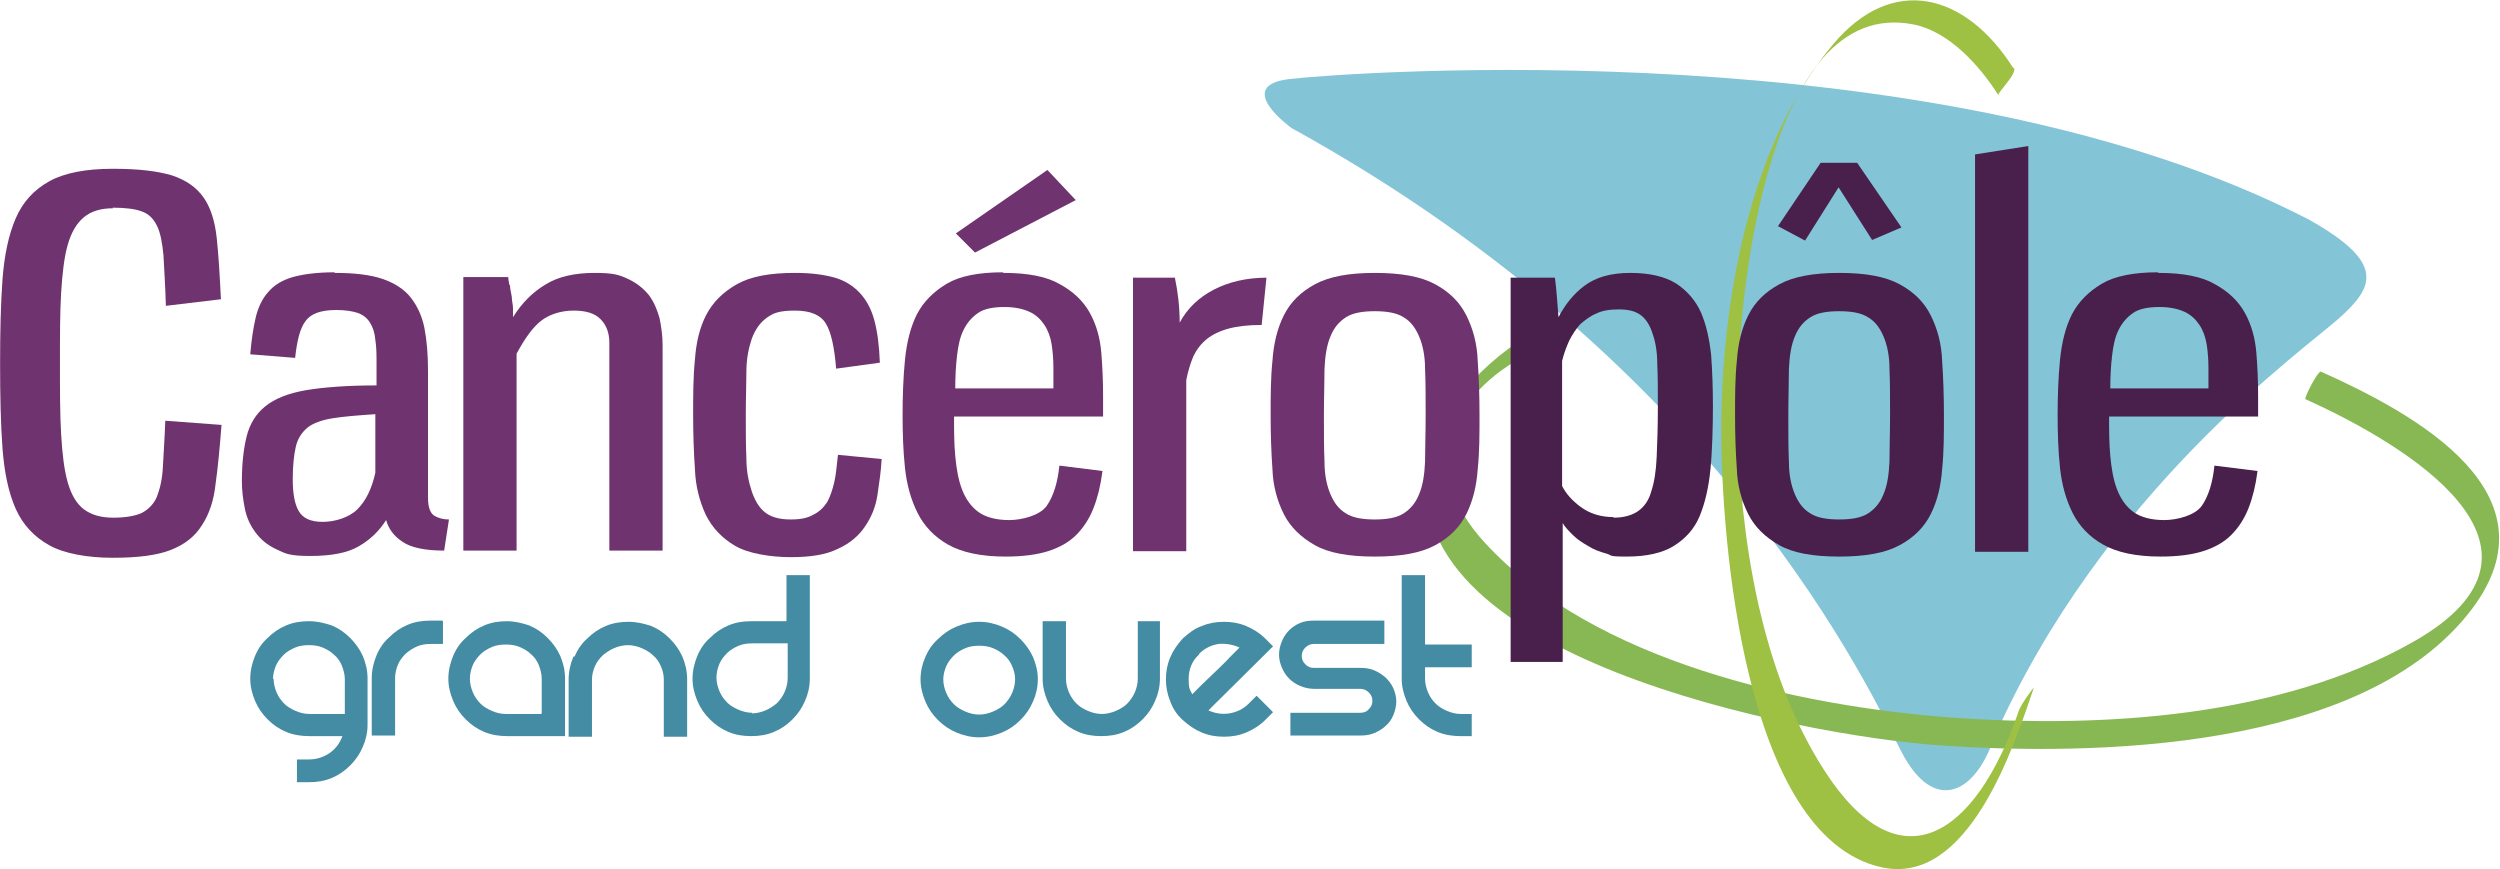
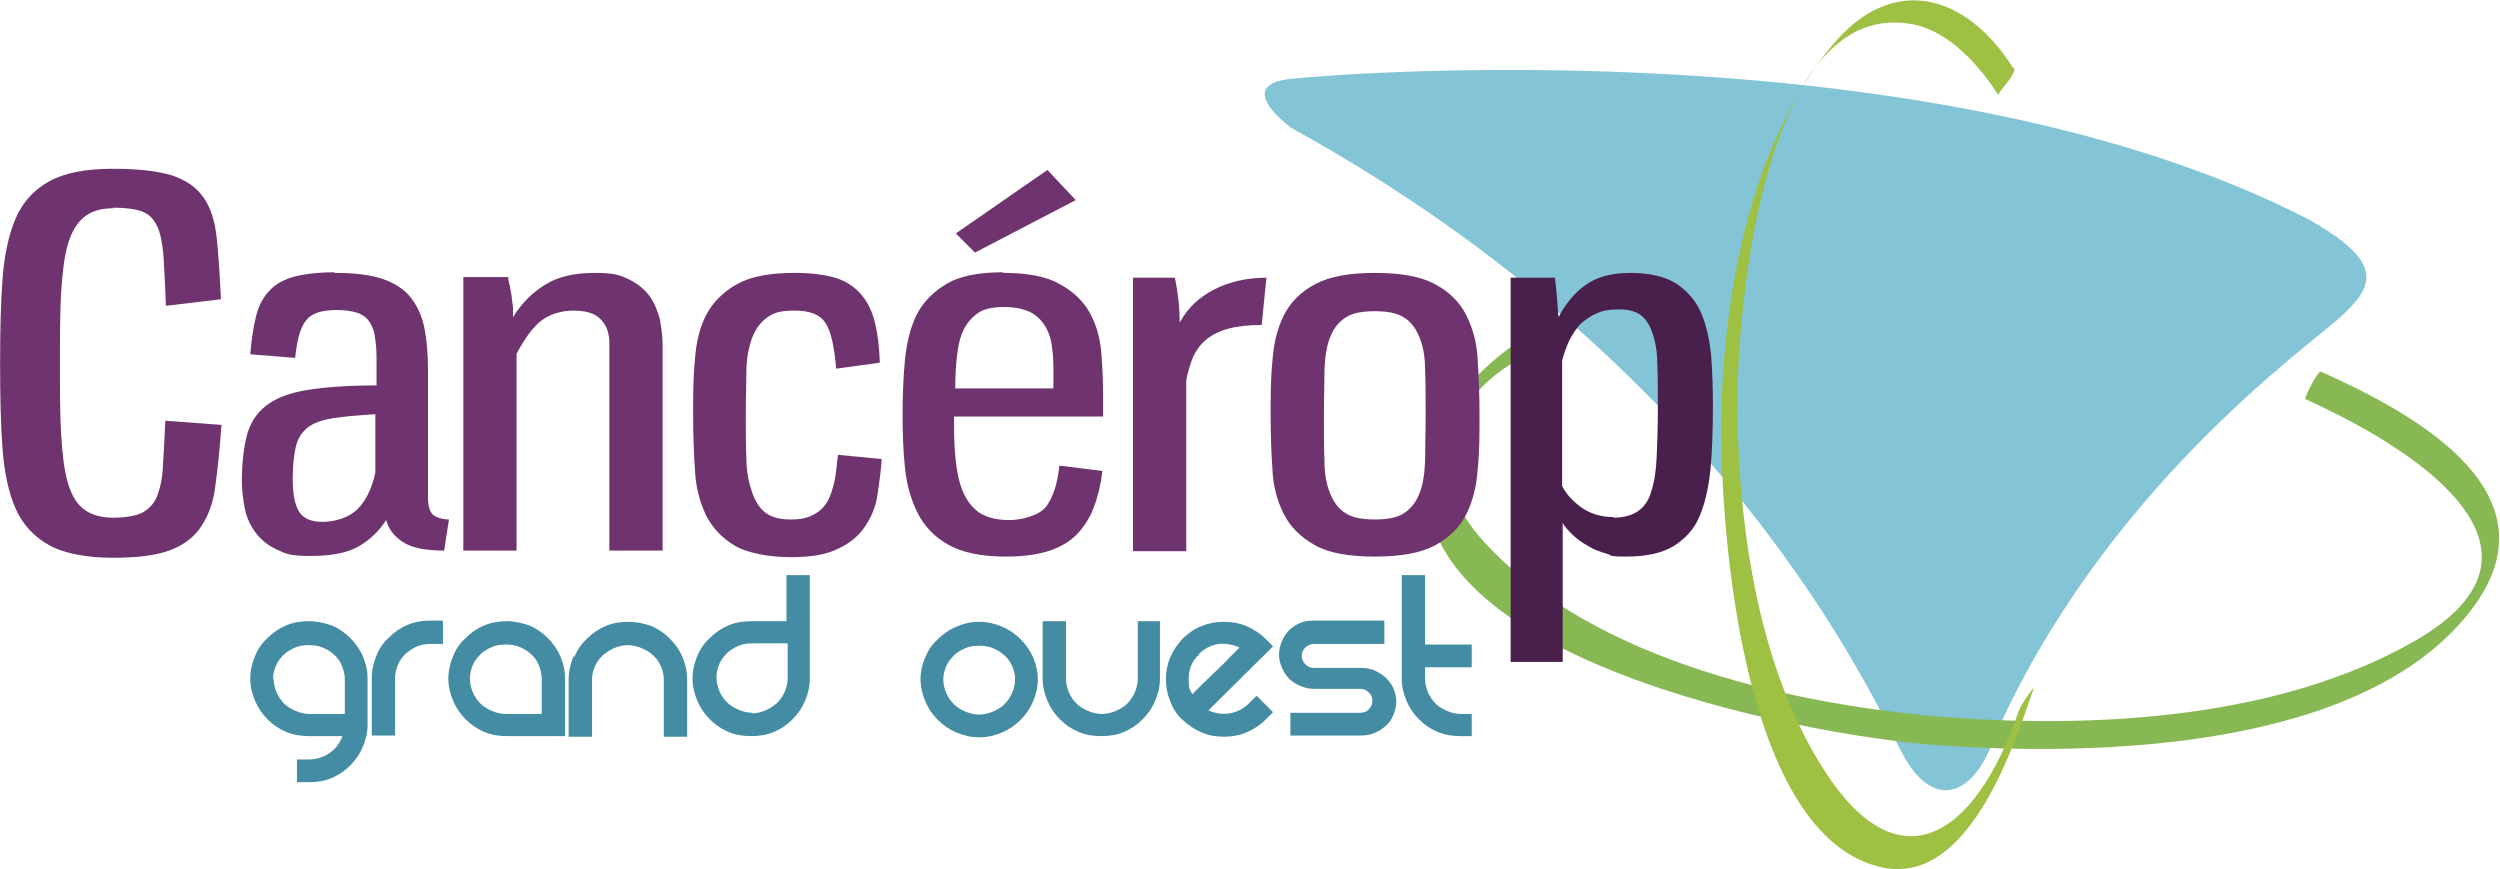
<svg xmlns="http://www.w3.org/2000/svg" id="Calque_1" data-name="Calque 1" width="147.3mm" height="51.2mm" version="1.1" viewBox="0 0 417.5 145.2">
  <defs>
    <style>
      .cls-1 {
        fill: #88b853;
      }

      .cls-1, .cls-2, .cls-3, .cls-4, .cls-5, .cls-6 {
        stroke-width: 0px;
      }

      .cls-2 {
        fill: #49204c;
      }

      .cls-3 {
        fill: #83c4d7;
      }

      .cls-4 {
        fill: #9ec043;
      }

      .cls-5 {
        fill: #448ca3;
      }

      .cls-6 {
        fill: #6f346f;
      }
    </style>
  </defs>
  <g>
    <path class="cls-3" d="M215.7,21.4s-9.9-7.1-.3-8.2c9.6-1.1,108.4-8.5,170.3,23.5,13,7.3,10.8,11.3,5,16.5-5.8,5.2-39.6,29.1-57.7,70.3-3.3,9.5-10.1,12.2-15.3,2.3-5.2-9.9-29.7-64.6-102-104.4Z" />
    <path class="cls-1" d="M258,54.5c-8.1,4.1-17.1,12.4-19.2,21.7-7.7,33.7,62.8,46.7,84.6,48.3,26.3,1.9,71.5,1,89.5-22.7,14.6-19.3-9.1-32.5-25.2-39.7-.5-.2-2.9,4.5-2.6,4.6,16.9,7.6,45.5,24.9,18.1,40.5-22.3,12.7-52.2,14.5-77.2,12.7-25.7-1.9-59.8-9.4-78-29.2-11.2-12.1-6.2-24.7,7.5-31.7,1.2-.6,1.9-4.2,2.4-4.5h0Z" />
    <path class="cls-4" d="M336.3,11.4c-7.9-12.5-20.2-15.9-30.2-3.9-14.1,16.9-18.6,43.4-18.6,64.5,0,17.7,3.7,67.7,26.7,72.9,14.5,3.3,22.1-19.9,25.5-29.9.1-.4-2.2,2.8-2.5,3.8-7.2,21.1-20,29.4-32.5,9.9-10.7-16.6-14.1-39.2-14.5-58.5-.4-17.7,4.3-71.2,29.5-66.1,5.9,1.2,11,6.9,14.1,11.8-.2-.4,3.2-3.6,2.6-4.6h0Z" />
    <g>
      <path class="cls-5" d="M51.5,103.8c1.4,0,2.6.3,3.8.7,1.2.5,2.2,1.2,3.1,2.1.9.9,1.6,1.9,2.1,3,.5,1.2.8,2.4.8,3.8v7.7c0,1.3-.3,2.6-.8,3.7-.5,1.2-1.2,2.2-2.1,3.1-.9.9-1.9,1.6-3.1,2.1-1.2.5-2.4.7-3.8.7h-2v-3.8h2c1.3,0,2.5-.4,3.5-1.1,1-.7,1.7-1.7,2.1-2.8h-5.6c-1.3,0-2.6-.2-3.8-.7-1.2-.5-2.2-1.2-3.1-2.1-.9-.9-1.6-1.9-2.1-3.1-.5-1.2-.8-2.4-.8-3.7s.3-2.6.8-3.8c.5-1.2,1.2-2.2,2.1-3,.9-.9,1.9-1.6,3.1-2.1,1.2-.5,2.4-.7,3.8-.7ZM45.6,113.4c0,.8.2,1.6.5,2.3.3.7.7,1.3,1.3,1.9.5.5,1.2.9,1.9,1.2.7.3,1.5.5,2.3.5h5.9v-5.8c0-.8-.2-1.5-.5-2.3-.3-.7-.7-1.3-1.3-1.8-.5-.5-1.2-.9-1.9-1.2-.7-.3-1.5-.4-2.3-.4s-1.6.1-2.3.4c-.7.3-1.4.7-1.9,1.2-.5.5-1,1.1-1.3,1.8-.3.7-.5,1.5-.5,2.3Z" />
      <path class="cls-5" d="M73.9,103.8v3.8h-2c-.8,0-1.6.1-2.3.4-.7.3-1.3.7-1.9,1.2-.5.5-1,1.1-1.3,1.8-.3.7-.5,1.5-.5,2.3v9.6h-3.9v-9.6c0-1.3.3-2.6.8-3.8.5-1.2,1.2-2.2,2.1-3,.9-.9,1.9-1.6,3.1-2.1,1.2-.5,2.4-.7,3.8-.7h2Z" />
      <path class="cls-5" d="M84.5,103.8c1.4,0,2.6.3,3.8.7,1.2.5,2.2,1.2,3.1,2.1.9.9,1.6,1.9,2.1,3,.5,1.2.8,2.4.8,3.8v9.6h-9.7c-1.3,0-2.6-.2-3.8-.7-1.2-.5-2.2-1.2-3.1-2.1-.9-.9-1.6-1.9-2.1-3.1-.5-1.2-.8-2.4-.8-3.7s.3-2.6.8-3.8c.5-1.2,1.2-2.2,2.1-3,.9-.9,1.9-1.6,3.1-2.1,1.2-.5,2.4-.7,3.8-.7ZM90.4,119.2v-5.8c0-.8-.2-1.5-.5-2.3-.3-.7-.7-1.3-1.3-1.8-.5-.5-1.2-.9-1.9-1.2-.7-.3-1.5-.4-2.3-.4s-1.6.1-2.3.4c-.7.3-1.4.7-1.9,1.2-.5.5-1,1.1-1.3,1.8-.3.7-.5,1.5-.5,2.3s.2,1.6.5,2.3c.3.7.7,1.3,1.3,1.9.5.5,1.2.9,1.9,1.2.7.3,1.5.5,2.3.5h5.9Z" />
      <path class="cls-5" d="M95.9,109.7c.5-1.2,1.2-2.2,2.1-3,.9-.9,1.9-1.6,3.1-2.1,1.2-.5,2.4-.7,3.8-.7s2.6.3,3.8.7c1.2.5,2.2,1.2,3.1,2.1.9.9,1.6,1.9,2.1,3,.5,1.2.8,2.4.8,3.8v9.6h-3.9v-9.6c0-.8-.2-1.5-.5-2.2-.3-.7-.7-1.3-1.3-1.8-.5-.5-1.2-.9-1.9-1.2-.7-.3-1.5-.5-2.3-.5s-1.6.2-2.3.5c-.7.3-1.3.7-1.9,1.2-.5.5-1,1.1-1.3,1.8-.3.7-.5,1.5-.5,2.2v9.6h-3.9v-9.6c0-1.3.3-2.6.8-3.8Z" />
      <path class="cls-5" d="M135.2,96.1v17.3c0,1.3-.3,2.6-.8,3.7-.5,1.2-1.2,2.2-2.1,3.1-.9.9-1.9,1.6-3.1,2.1-1.2.5-2.4.7-3.8.7s-2.6-.2-3.8-.7c-1.2-.5-2.2-1.2-3.1-2.1-.9-.9-1.6-1.9-2.1-3.1-.5-1.2-.8-2.4-.8-3.7s.3-2.6.8-3.8c.5-1.2,1.2-2.2,2.1-3,.9-.9,1.9-1.6,3.1-2.1,1.2-.5,2.4-.7,3.8-.7h5.9v-7.7h3.9ZM125.5,119.2c.8,0,1.6-.2,2.3-.5.7-.3,1.3-.7,1.9-1.2.5-.5,1-1.2,1.3-1.9.3-.7.5-1.5.5-2.3v-5.8h-5.9c-.8,0-1.6.1-2.3.4-.7.3-1.4.7-1.9,1.2-.5.5-1,1.1-1.3,1.8-.3.7-.5,1.5-.5,2.3s.2,1.6.5,2.3c.3.7.7,1.3,1.3,1.9.5.5,1.2.9,1.9,1.2.7.3,1.5.5,2.3.5Z" />
      <path class="cls-5" d="M153.7,113.5c0-1.3.3-2.6.8-3.7.5-1.2,1.2-2.2,2.1-3,.9-.9,1.9-1.6,3.1-2.1,1.2-.5,2.4-.8,3.8-.8s2.6.3,3.8.8c1.2.5,2.2,1.2,3.1,2.1.9.9,1.6,1.9,2.1,3,.5,1.2.8,2.4.8,3.7s-.3,2.6-.8,3.7c-.5,1.2-1.2,2.2-2.1,3.1-.9.9-1.9,1.6-3.1,2.1-1.2.5-2.4.8-3.8.8s-2.6-.3-3.8-.8c-1.2-.5-2.2-1.2-3.1-2.1-.9-.9-1.6-1.9-2.1-3.1-.5-1.2-.8-2.4-.8-3.7ZM157.5,113.5c0,.8.2,1.6.5,2.3.3.7.7,1.3,1.3,1.9.5.5,1.2.9,1.9,1.2.7.3,1.5.5,2.3.5s1.6-.2,2.3-.5c.7-.3,1.4-.7,1.9-1.2.5-.5,1-1.2,1.3-1.9.3-.7.5-1.5.5-2.3s-.2-1.5-.5-2.2c-.3-.7-.7-1.3-1.3-1.8-.5-.5-1.2-.9-1.9-1.2-.7-.3-1.5-.4-2.3-.4s-1.6.1-2.3.4c-.7.3-1.4.7-1.9,1.2-.5.5-1,1.1-1.3,1.8-.3.7-.5,1.5-.5,2.2Z" />
      <path class="cls-5" d="M193.7,103.8v9.6c0,1.3-.3,2.6-.8,3.7-.5,1.2-1.2,2.2-2.1,3.1-.9.9-1.9,1.6-3.1,2.1-1.2.5-2.4.7-3.8.7s-2.6-.2-3.8-.7c-1.2-.5-2.2-1.2-3.1-2.1-.9-.9-1.6-1.9-2.1-3.1-.5-1.2-.8-2.4-.8-3.7v-9.6h3.9v9.6c0,.8.2,1.6.5,2.3.3.7.7,1.3,1.3,1.9.5.5,1.2.9,1.9,1.2.7.3,1.5.5,2.3.5s1.6-.2,2.3-.5c.7-.3,1.4-.7,1.9-1.2.5-.5,1-1.2,1.3-1.9.3-.7.5-1.5.5-2.3v-9.6h3.9Z" />
      <path class="cls-5" d="M209.9,116.3l2.7,2.7-1.3,1.3c-.9.9-2,1.6-3.2,2.1-1.2.5-2.4.7-3.7.7s-2.5-.2-3.7-.7c-1.2-.5-2.2-1.2-3.2-2.1-1-.9-1.7-2-2.1-3.2-.5-1.2-.7-2.4-.7-3.6s.2-2.4.7-3.6c.5-1.2,1.2-2.2,2.1-3.2,1-.9,2-1.7,3.2-2.1,1.2-.5,2.4-.7,3.7-.7s2.5.2,3.7.7c1.2.5,2.3,1.2,3.2,2.1l1.3,1.3-10.8,10.7c1.1.5,2.3.7,3.5.5,1.2-.2,2.3-.7,3.2-1.6l1.3-1.3ZM200.2,109.4c-1.2,1.1-1.7,2.5-1.7,4.1s.2,1.7.6,2.5c.3-.3.9-.9,1.6-1.6.7-.7,1.5-1.4,2.3-2.2.8-.8,1.6-1.5,2.3-2.3.7-.7,1.3-1.3,1.7-1.7-1.1-.5-2.3-.7-3.5-.6-1.2.2-2.3.7-3.2,1.6Z" />
      <path class="cls-5" d="M231.2,103.8v3.8h-11.8c-.5,0-1,.2-1.4.6-.4.4-.6.8-.6,1.4s.2,1,.6,1.4c.4.4.8.6,1.4.6h7.8c.8,0,1.6.1,2.3.4.7.3,1.3.7,1.9,1.2.5.5,1,1.1,1.3,1.8.3.7.5,1.5.5,2.2s-.2,1.6-.5,2.3c-.3.7-.7,1.3-1.3,1.8-.5.5-1.2.9-1.9,1.2-.7.3-1.5.4-2.3.4h-11.7v-3.8h11.7c.6,0,1.1-.2,1.4-.6.4-.4.6-.8.6-1.4s-.2-1-.6-1.4c-.4-.4-.9-.6-1.4-.6h-7.8c-.8,0-1.6-.2-2.3-.5-.7-.3-1.3-.7-1.8-1.2-.5-.5-.9-1.1-1.2-1.8-.3-.7-.5-1.4-.5-2.2s.2-1.6.5-2.3c.3-.7.7-1.3,1.2-1.8.5-.5,1.1-.9,1.8-1.2s1.5-.4,2.3-.4h11.8Z" />
      <path class="cls-5" d="M245.8,119.2v3.8h-1.9c-1.3,0-2.6-.2-3.8-.7-1.2-.5-2.2-1.2-3.1-2.1-.9-.9-1.6-1.9-2.1-3.1-.5-1.2-.8-2.4-.8-3.7v-17.3h3.9v11.6h7.8v3.8h-7.8v1.9c0,.8.2,1.6.5,2.3.3.7.7,1.3,1.3,1.9.5.5,1.2.9,1.9,1.2.7.3,1.5.5,2.3.5h1.9Z" />
    </g>
    <g>
      <path class="cls-6" d="M18.8,34.8c-2.1,0-3.7.5-4.9,1.5-1.2,1-2.1,2.5-2.7,4.6-.6,2.1-.9,4.8-1.1,8-.2,3.3-.2,7.2-.2,11.8s0,8.6.2,11.9c.2,3.3.5,5.9,1.1,8,.6,2.1,1.5,3.6,2.7,4.5,1.2.9,2.8,1.4,4.9,1.4s3.7-.3,4.8-.8c1.1-.6,2-1.5,2.5-2.7.5-1.3.9-2.9,1-5,.1-2.1.3-4.7.4-7.7l9.4.7c-.3,3.8-.6,7.1-1,9.9-.3,2.8-1.1,5.1-2.3,6.9-1.2,1.9-2.9,3.2-5.2,4.1-2.3.9-5.5,1.3-9.7,1.3s-8.1-.7-10.6-2.1c-2.5-1.4-4.4-3.4-5.6-6.1-1.2-2.7-1.9-6.1-2.2-10.1-.3-4-.4-8.8-.4-14.1s.1-10,.4-14.1c.3-4,1-7.4,2.2-10.2,1.2-2.8,3.1-4.8,5.6-6.2,2.5-1.4,6.1-2.1,10.6-2.1s7.5.4,9.9,1.1c2.4.8,4.1,2,5.3,3.7,1.2,1.7,1.9,4,2.2,6.8.3,2.8.5,6.2.7,10.2l-9.2,1.1c-.1-3.5-.3-6.3-.4-8.4-.2-2.1-.5-3.8-1.1-5-.6-1.2-1.4-2-2.6-2.4-1.1-.4-2.7-.6-4.8-.6Z" />
      <path class="cls-6" d="M55.8,45.6c3.3,0,5.9.3,8,1,2,.7,3.6,1.7,4.7,3.1,1.1,1.4,1.9,3.1,2.3,5.1.4,2.1.6,4.4.6,7.1v21.3c0,1.6.4,2.6,1.1,3,.7.4,1.5.6,2.4.6l-.8,5.2c-3.2,0-5.6-.5-7-1.5-1.5-1-2.3-2.2-2.7-3.6-1.2,1.9-2.7,3.3-4.6,4.4-1.9,1.1-4.6,1.6-8.1,1.6s-4.1-.4-5.6-1.1c-1.5-.7-2.6-1.6-3.5-2.8-.9-1.2-1.5-2.5-1.8-4-.3-1.5-.5-3-.5-4.6,0-3,.3-5.5.8-7.5.5-2,1.5-3.7,3.1-5,1.6-1.3,3.9-2.2,6.8-2.7,3-.5,6.9-.8,11.8-.8v-3.5c0-1.6,0-2.9-.2-4.1-.1-1.2-.4-2.1-.9-2.9-.5-.8-1.2-1.3-2-1.6-.9-.3-2.1-.5-3.6-.5-2.6,0-4.3.6-5.2,1.9-.9,1.2-1.4,3.3-1.7,6.1l-7.5-.6c.2-2.4.5-4.4.9-6.1.4-1.7,1.1-3.2,2.1-4.3,1-1.2,2.4-2,4.1-2.5,1.8-.5,4.1-.8,7-.8ZM62.7,69.2c-3,.2-5.5.4-7.3.7-1.8.3-3.2.8-4.2,1.6-.9.8-1.6,1.8-1.9,3.2-.3,1.3-.5,3.1-.5,5.4s.3,4.1,1,5.3c.7,1.2,2,1.8,4,1.8s4.4-.7,5.8-2.1c1.4-1.4,2.4-3.4,3-6.1v-9.8Z" />
-       <path class="cls-6" d="M85.1,47.7c0,.6.2,1.2.3,1.9,0,.7.2,1.3.2,1.9,0,.6,0,1.1,0,1.5,1.5-2.4,3.3-4.2,5.5-5.5,2.1-1.3,4.9-1.9,8.1-1.9s4.1.3,5.6,1c1.5.7,2.6,1.6,3.5,2.7.9,1.2,1.4,2.5,1.8,3.9.3,1.5.5,3,.5,4.5v34.3h-8.9v-34.7c0-1.7-.5-3-1.5-4-1-1-2.5-1.4-4.5-1.4s-4,.6-5.4,1.7c-1.4,1.1-2.7,2.9-4.1,5.5v32.9h-8.9v-45.7h7.5c0,.3.1.8.2,1.3Z" />
+       <path class="cls-6" d="M85.1,47.7c0,.6.2,1.2.3,1.9,0,.7.2,1.3.2,1.9,0,.6,0,1.1,0,1.5,1.5-2.4,3.3-4.2,5.5-5.5,2.1-1.3,4.9-1.9,8.1-1.9s4.1.3,5.6,1c1.5.7,2.6,1.6,3.5,2.7.9,1.2,1.4,2.5,1.8,3.9.3,1.5.5,3,.5,4.5v34.3h-8.9v-34.7c0-1.7-.5-3-1.5-4-1-1-2.5-1.4-4.5-1.4s-4,.6-5.4,1.7c-1.4,1.1-2.7,2.9-4.1,5.5v32.9h-8.9v-45.7h7.5c0,.3.1.8.2,1.3" />
      <path class="cls-6" d="M132.8,45.6c2.7,0,4.8.3,6.6.8,1.7.5,3.1,1.4,4.2,2.6,1.1,1.2,1.9,2.7,2.4,4.6.5,1.9.8,4.2.9,7l-7.3,1c-.3-3.5-.8-6-1.7-7.5-.9-1.5-2.6-2.2-5.2-2.2s-3.6.4-4.7,1.2c-1.1.8-1.9,1.9-2.5,3.5-.5,1.5-.9,3.3-.9,5.5,0,2.1-.1,4.5-.1,7.2s0,5.1.1,7.3c0,2.2.4,4,.9,5.5.5,1.5,1.2,2.7,2.2,3.5,1,.8,2.4,1.2,4.3,1.2s2.9-.3,3.8-.8c1-.5,1.7-1.2,2.3-2.1.5-.9.9-2.1,1.2-3.4.3-1.3.4-2.9.6-4.5l7.3.7c-.1,2-.4,4-.7,6-.3,2-1,3.7-2.1,5.3-1,1.5-2.5,2.8-4.5,3.7-2,1-4.6,1.4-7.9,1.4s-7.1-.6-9.3-1.9c-2.2-1.3-3.8-3-4.9-5.2-1-2.2-1.7-4.7-1.8-7.6-.2-2.9-.3-5.9-.3-9.1s0-6.3.3-9.2c.2-2.9.8-5.4,1.9-7.5,1.1-2.1,2.8-3.8,5.1-5.1,2.3-1.3,5.5-1.9,9.7-1.9Z" />
      <path class="cls-6" d="M167.6,45.6c4,0,7.2.6,9.4,1.9,2.2,1.2,3.9,2.8,5,4.8,1.1,2,1.7,4.2,1.9,6.6.2,2.4.3,4.8.3,7.2v3.5h-24.9c0,2.3,0,4.5.2,6.6.2,2.1.5,3.9,1.1,5.5.6,1.6,1.5,2.9,2.7,3.8,1.2.9,3,1.4,5.2,1.4s5.2-.8,6.3-2.4c1.1-1.6,1.8-3.8,2.1-6.7l7.2.9c-.3,2.4-.8,4.4-1.5,6.2-.7,1.8-1.7,3.3-2.9,4.5-1.2,1.2-2.8,2.1-4.7,2.7-1.9.6-4.3.9-7.1.9-4.1,0-7.3-.7-9.6-2-2.3-1.3-4-3.1-5.1-5.3-1.1-2.2-1.8-4.7-2.1-7.5-.3-2.8-.4-5.8-.4-8.8s.1-6.3.4-9.3c.3-2.9.9-5.4,2-7.6,1.1-2.1,2.8-3.8,5-5.1,2.2-1.3,5.4-1.9,9.3-1.9ZM167.7,51.3c-1.9,0-3.4.3-4.4,1-1,.7-1.8,1.6-2.4,2.8-.6,1.2-.9,2.6-1.1,4.3-.2,1.7-.3,3.5-.3,5.5h16.4v-3.4c0-1.4-.1-2.7-.3-4-.2-1.2-.6-2.3-1.2-3.2-.6-.9-1.4-1.7-2.5-2.2-1.1-.5-2.5-.8-4.2-.8ZM179.7,33.4l-16.9,8.8-3.2-3.2,15.3-10.6,4.7,5Z" />
      <path class="cls-6" d="M196.2,46.4c.5,2.4.8,4.9.8,7.5,1.3-2.4,3.2-4.2,5.7-5.5,2.5-1.3,5.5-2,8.8-2l-.8,7.9c-2.2,0-4,.2-5.5.6-1.5.4-2.7,1-3.6,1.7-1,.8-1.7,1.7-2.3,2.9-.5,1.2-.9,2.5-1.2,4v28.6h-8.9v-45.7h7Z" />
      <path class="cls-6" d="M229.6,45.6c4.4,0,7.7.6,10.1,1.9,2.4,1.3,4.1,3,5.2,5.2,1.1,2.2,1.8,4.7,1.9,7.6.2,2.9.3,5.9.3,9.1s0,6.1-.3,9c-.2,2.8-.8,5.3-1.9,7.5-1.1,2.2-2.8,3.9-5.2,5.2s-5.7,1.9-10.1,1.9-7.7-.6-10-1.9c-2.3-1.3-4.1-3-5.2-5.2-1.1-2.2-1.8-4.7-1.9-7.5-.2-2.8-.3-5.8-.3-9s0-6.2.3-9.1c.2-2.9.8-5.4,1.9-7.6,1.1-2.2,2.8-3.9,5.2-5.2,2.4-1.3,5.7-1.9,10-1.9ZM229.6,52c-2.1,0-3.7.3-4.8,1-1.1.7-2,1.7-2.6,3.2-.6,1.4-.9,3.2-1,5.4,0,2.2-.1,4.8-.1,7.8s0,5.6.1,7.8c0,2.2.4,4,1,5.4.6,1.4,1.4,2.5,2.6,3.2,1.1.7,2.7,1,4.8,1s3.7-.3,4.8-1c1.1-.7,2-1.7,2.6-3.2.6-1.4.9-3.2,1-5.4,0-2.2.1-4.8.1-7.8s0-5.6-.1-7.8c0-2.2-.4-4-1-5.4-.6-1.4-1.4-2.5-2.6-3.2-1.1-.7-2.7-1-4.8-1Z" />
    </g>
  </g>
  <path class="cls-2" d="M252.2,46.4h7.5c.3,2.2.4,4.4.6,6.6,1.1-2.1,2.5-3.9,4.4-5.3,1.9-1.4,4.4-2.1,7.6-2.1s5.8.6,7.7,1.8c1.8,1.2,3.2,2.8,4.1,4.8.9,2.1,1.4,4.4,1.7,7.1.2,2.7.3,5.6.3,8.6s-.1,7.3-.4,10.4c-.3,3.1-.9,5.7-1.8,7.9-.9,2.2-2.4,3.8-4.3,5-1.9,1.2-4.6,1.8-7.9,1.8s-2.3-.2-3.4-.5c-1.1-.3-2.2-.7-3.1-1.3-.9-.5-1.8-1.1-2.5-1.8-.7-.7-1.3-1.3-1.7-2v23.2h-8.7V46.4ZM269.5,86.5c1.7,0,3.1-.4,4.1-1.1,1-.7,1.8-1.8,2.2-3.3.5-1.5.8-3.4.9-5.7.1-2.3.2-5.1.2-8.3s0-5.2-.1-7.3c0-2-.3-3.7-.8-5.1-.4-1.3-1.1-2.4-1.9-3-.9-.7-2.1-1-3.7-1s-2.8.2-3.8.7c-1,.4-1.9,1.1-2.7,1.8-.7.8-1.3,1.7-1.8,2.7-.5,1.1-.9,2.2-1.2,3.4v20.9c.6,1.2,1.6,2.4,3.1,3.5,1.5,1.1,3.3,1.7,5.5,1.7Z" />
-   <path class="cls-2" d="M307.2,45.6c4.4,0,7.7.6,10.1,1.9,2.4,1.3,4.1,3,5.2,5.2,1.1,2.2,1.8,4.7,1.9,7.6.2,2.9.3,5.9.3,9.1s0,6.1-.3,9c-.2,2.8-.8,5.3-1.9,7.5-1.1,2.2-2.8,3.9-5.2,5.2-2.4,1.3-5.7,1.9-10.1,1.9s-7.7-.6-10-1.9c-2.3-1.3-4.1-3-5.2-5.2-1.1-2.2-1.8-4.7-1.9-7.5-.2-2.8-.3-5.8-.3-9s0-6.2.3-9.1c.2-2.9.8-5.4,1.9-7.6,1.1-2.2,2.8-3.9,5.2-5.2,2.4-1.3,5.7-1.9,10-1.9ZM296.9,37.9l7.2-10.7h6.1l7.4,10.8-4.9,2.1-5.6-8.8-5.6,8.9-4.5-2.4ZM307.2,52c-2.1,0-3.7.3-4.8,1-1.1.7-2,1.7-2.6,3.2-.6,1.4-.9,3.2-1,5.4,0,2.2-.1,4.8-.1,7.8s0,5.6.1,7.8c0,2.2.4,4,1,5.4.6,1.4,1.4,2.5,2.6,3.2,1.1.7,2.7,1,4.8,1s3.7-.3,4.8-1c1.1-.7,2-1.7,2.6-3.2.6-1.4.9-3.2,1-5.4,0-2.2.1-4.8.1-7.8s0-5.6-.1-7.8c0-2.2-.4-4-1-5.4-.6-1.4-1.4-2.5-2.6-3.2-1.1-.7-2.7-1-4.8-1Z" />
-   <path class="cls-2" d="M329.9,92.1V25.8l8.9-1.4v67.8h-8.9Z" />
-   <path class="cls-2" d="M360.6,45.6c4,0,7.2.6,9.4,1.9,2.2,1.2,3.9,2.8,5,4.8,1.1,2,1.7,4.2,1.9,6.6.2,2.4.3,4.8.3,7.2v3.5h-24.9c0,2.3,0,4.5.2,6.6.2,2.1.5,3.9,1.1,5.5.6,1.6,1.5,2.9,2.7,3.8,1.2.9,3,1.4,5.2,1.4s5.2-.8,6.3-2.4c1.1-1.6,1.8-3.8,2.1-6.7l7.2.9c-.3,2.4-.8,4.4-1.5,6.2-.7,1.8-1.7,3.3-2.9,4.5-1.2,1.2-2.8,2.1-4.7,2.7-1.9.6-4.3.9-7.1.9-4.1,0-7.3-.7-9.6-2-2.3-1.3-4-3.1-5.1-5.3-1.1-2.2-1.8-4.7-2.1-7.5-.3-2.8-.4-5.8-.4-8.8s.1-6.3.4-9.3c.3-2.9.9-5.4,2-7.6,1.1-2.1,2.8-3.8,5-5.1,2.2-1.3,5.4-1.9,9.3-1.9ZM360.7,51.3c-1.9,0-3.4.3-4.4,1-1,.7-1.8,1.6-2.4,2.8-.6,1.2-.9,2.6-1.1,4.3-.2,1.7-.3,3.5-.3,5.5h16.4v-3.4c0-1.4-.1-2.7-.3-4-.2-1.2-.6-2.3-1.2-3.2-.6-.9-1.4-1.7-2.5-2.2-1.1-.5-2.5-.8-4.2-.8Z" />
</svg>